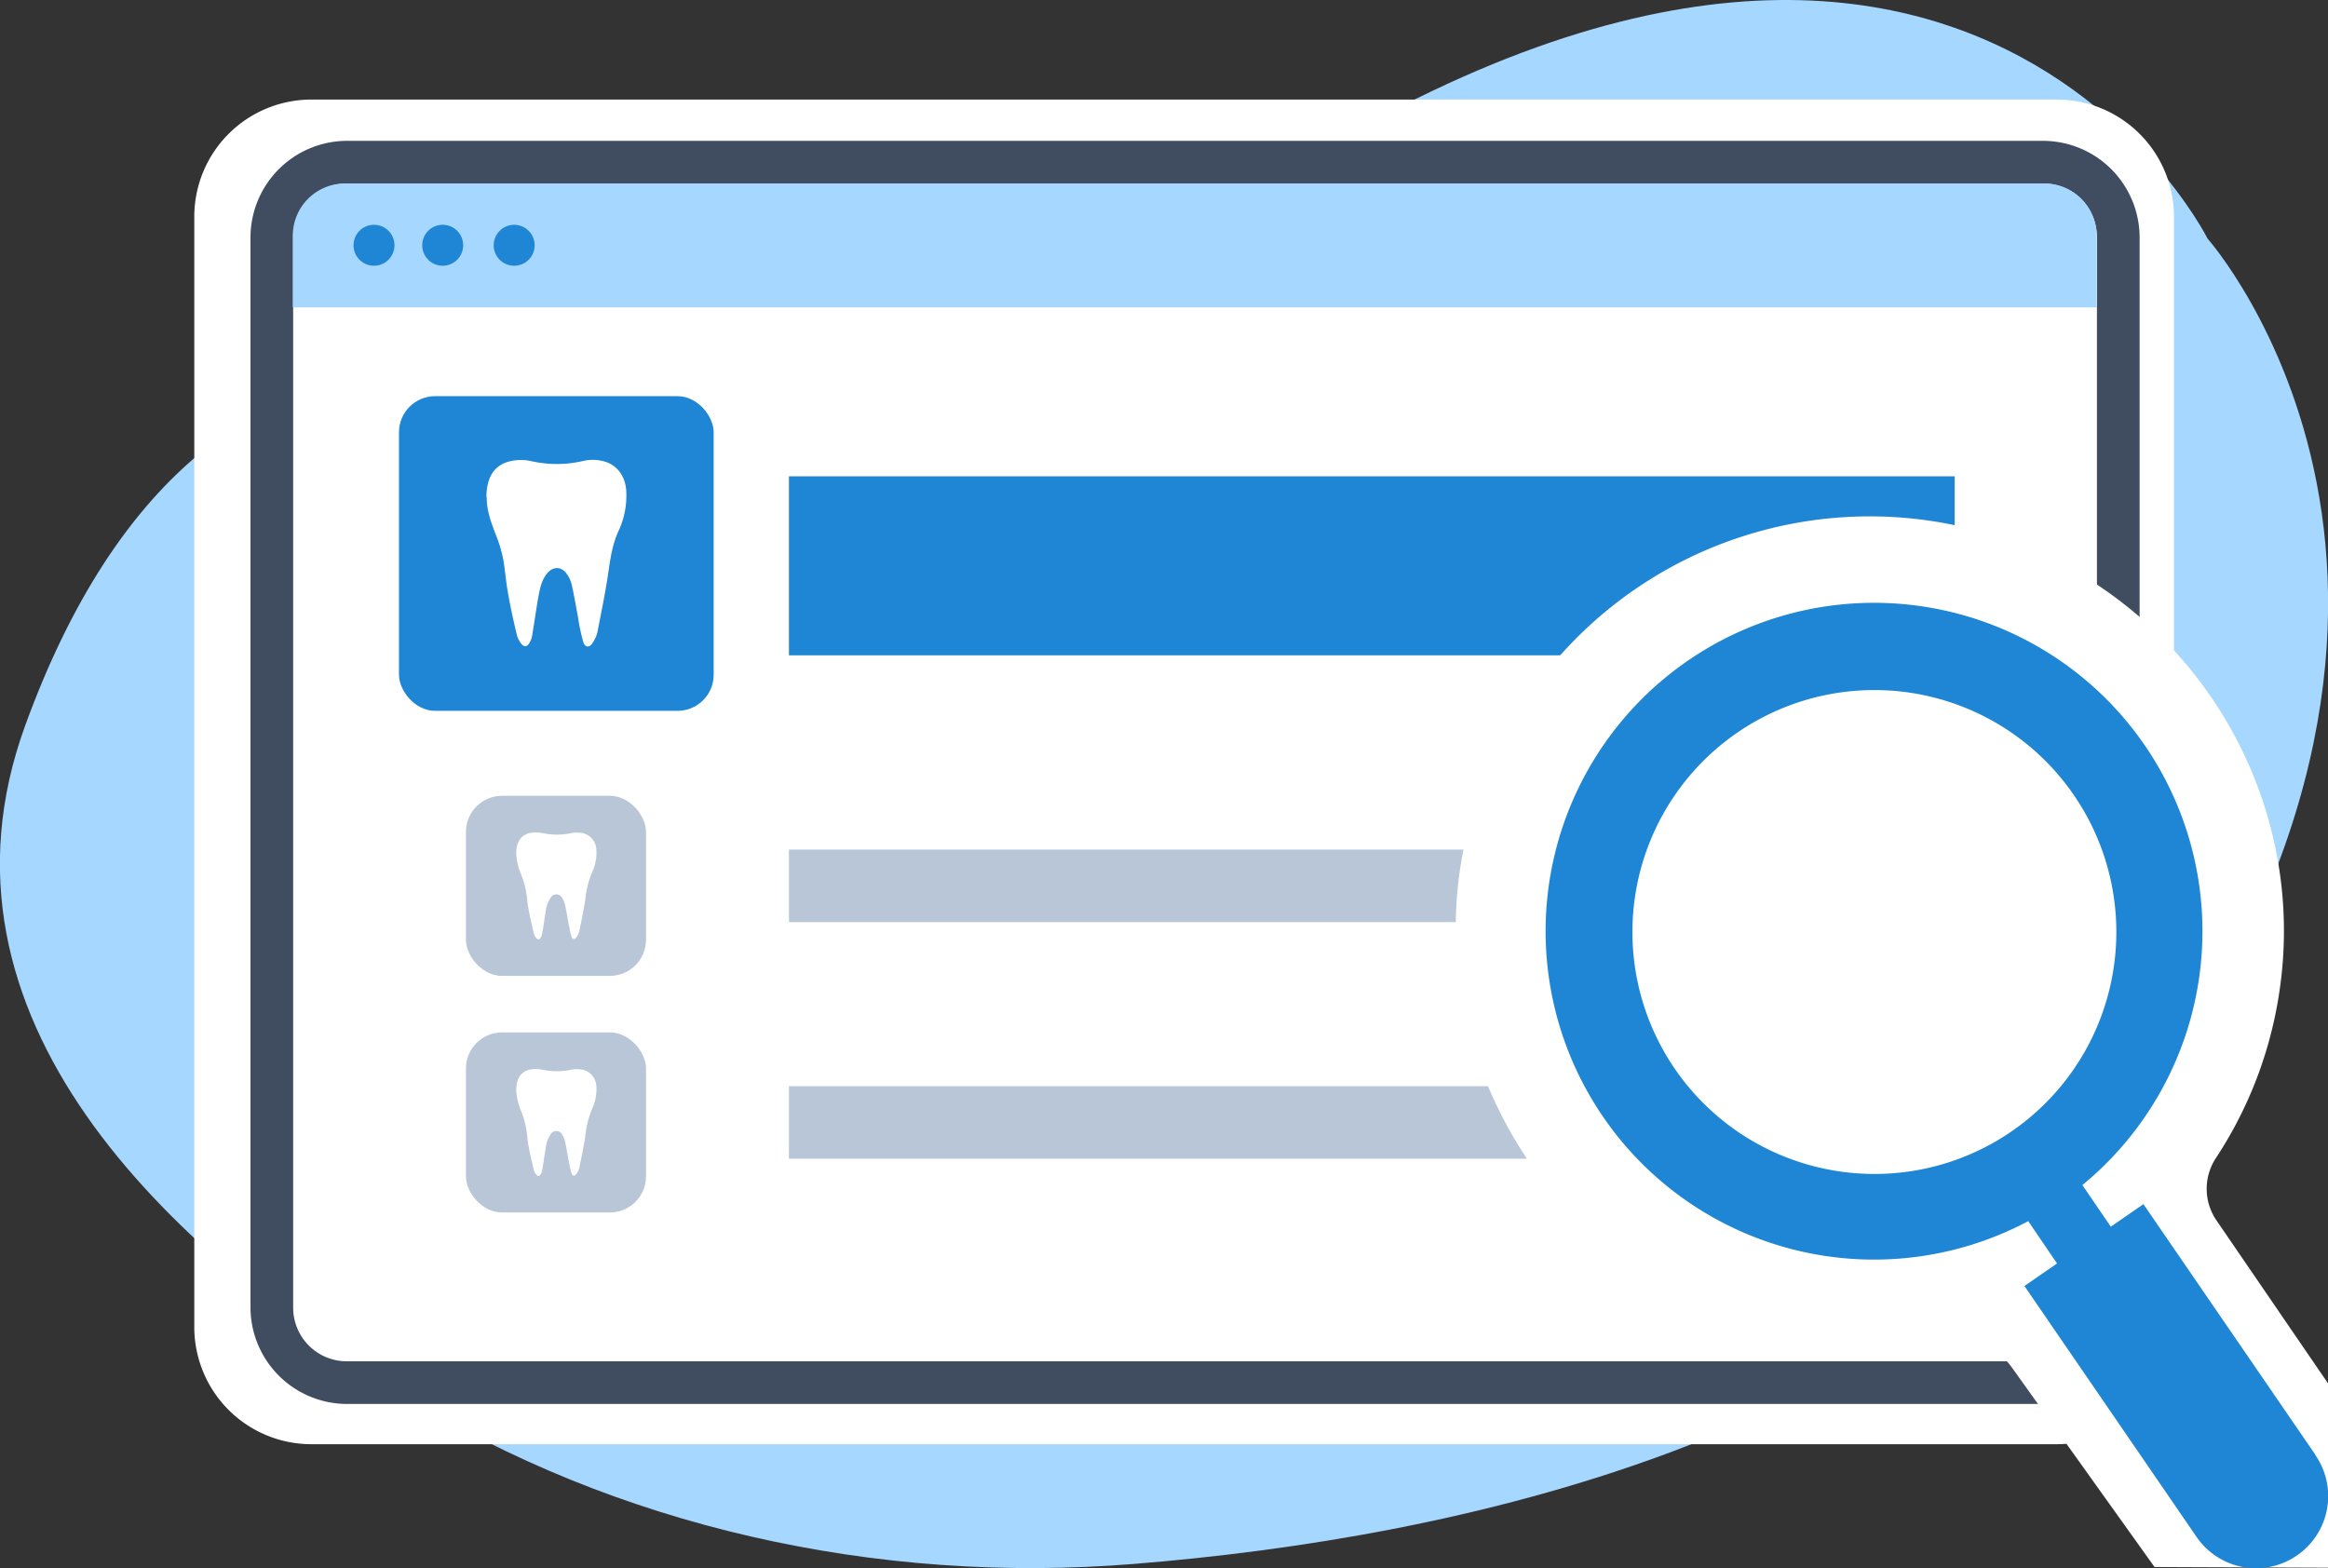
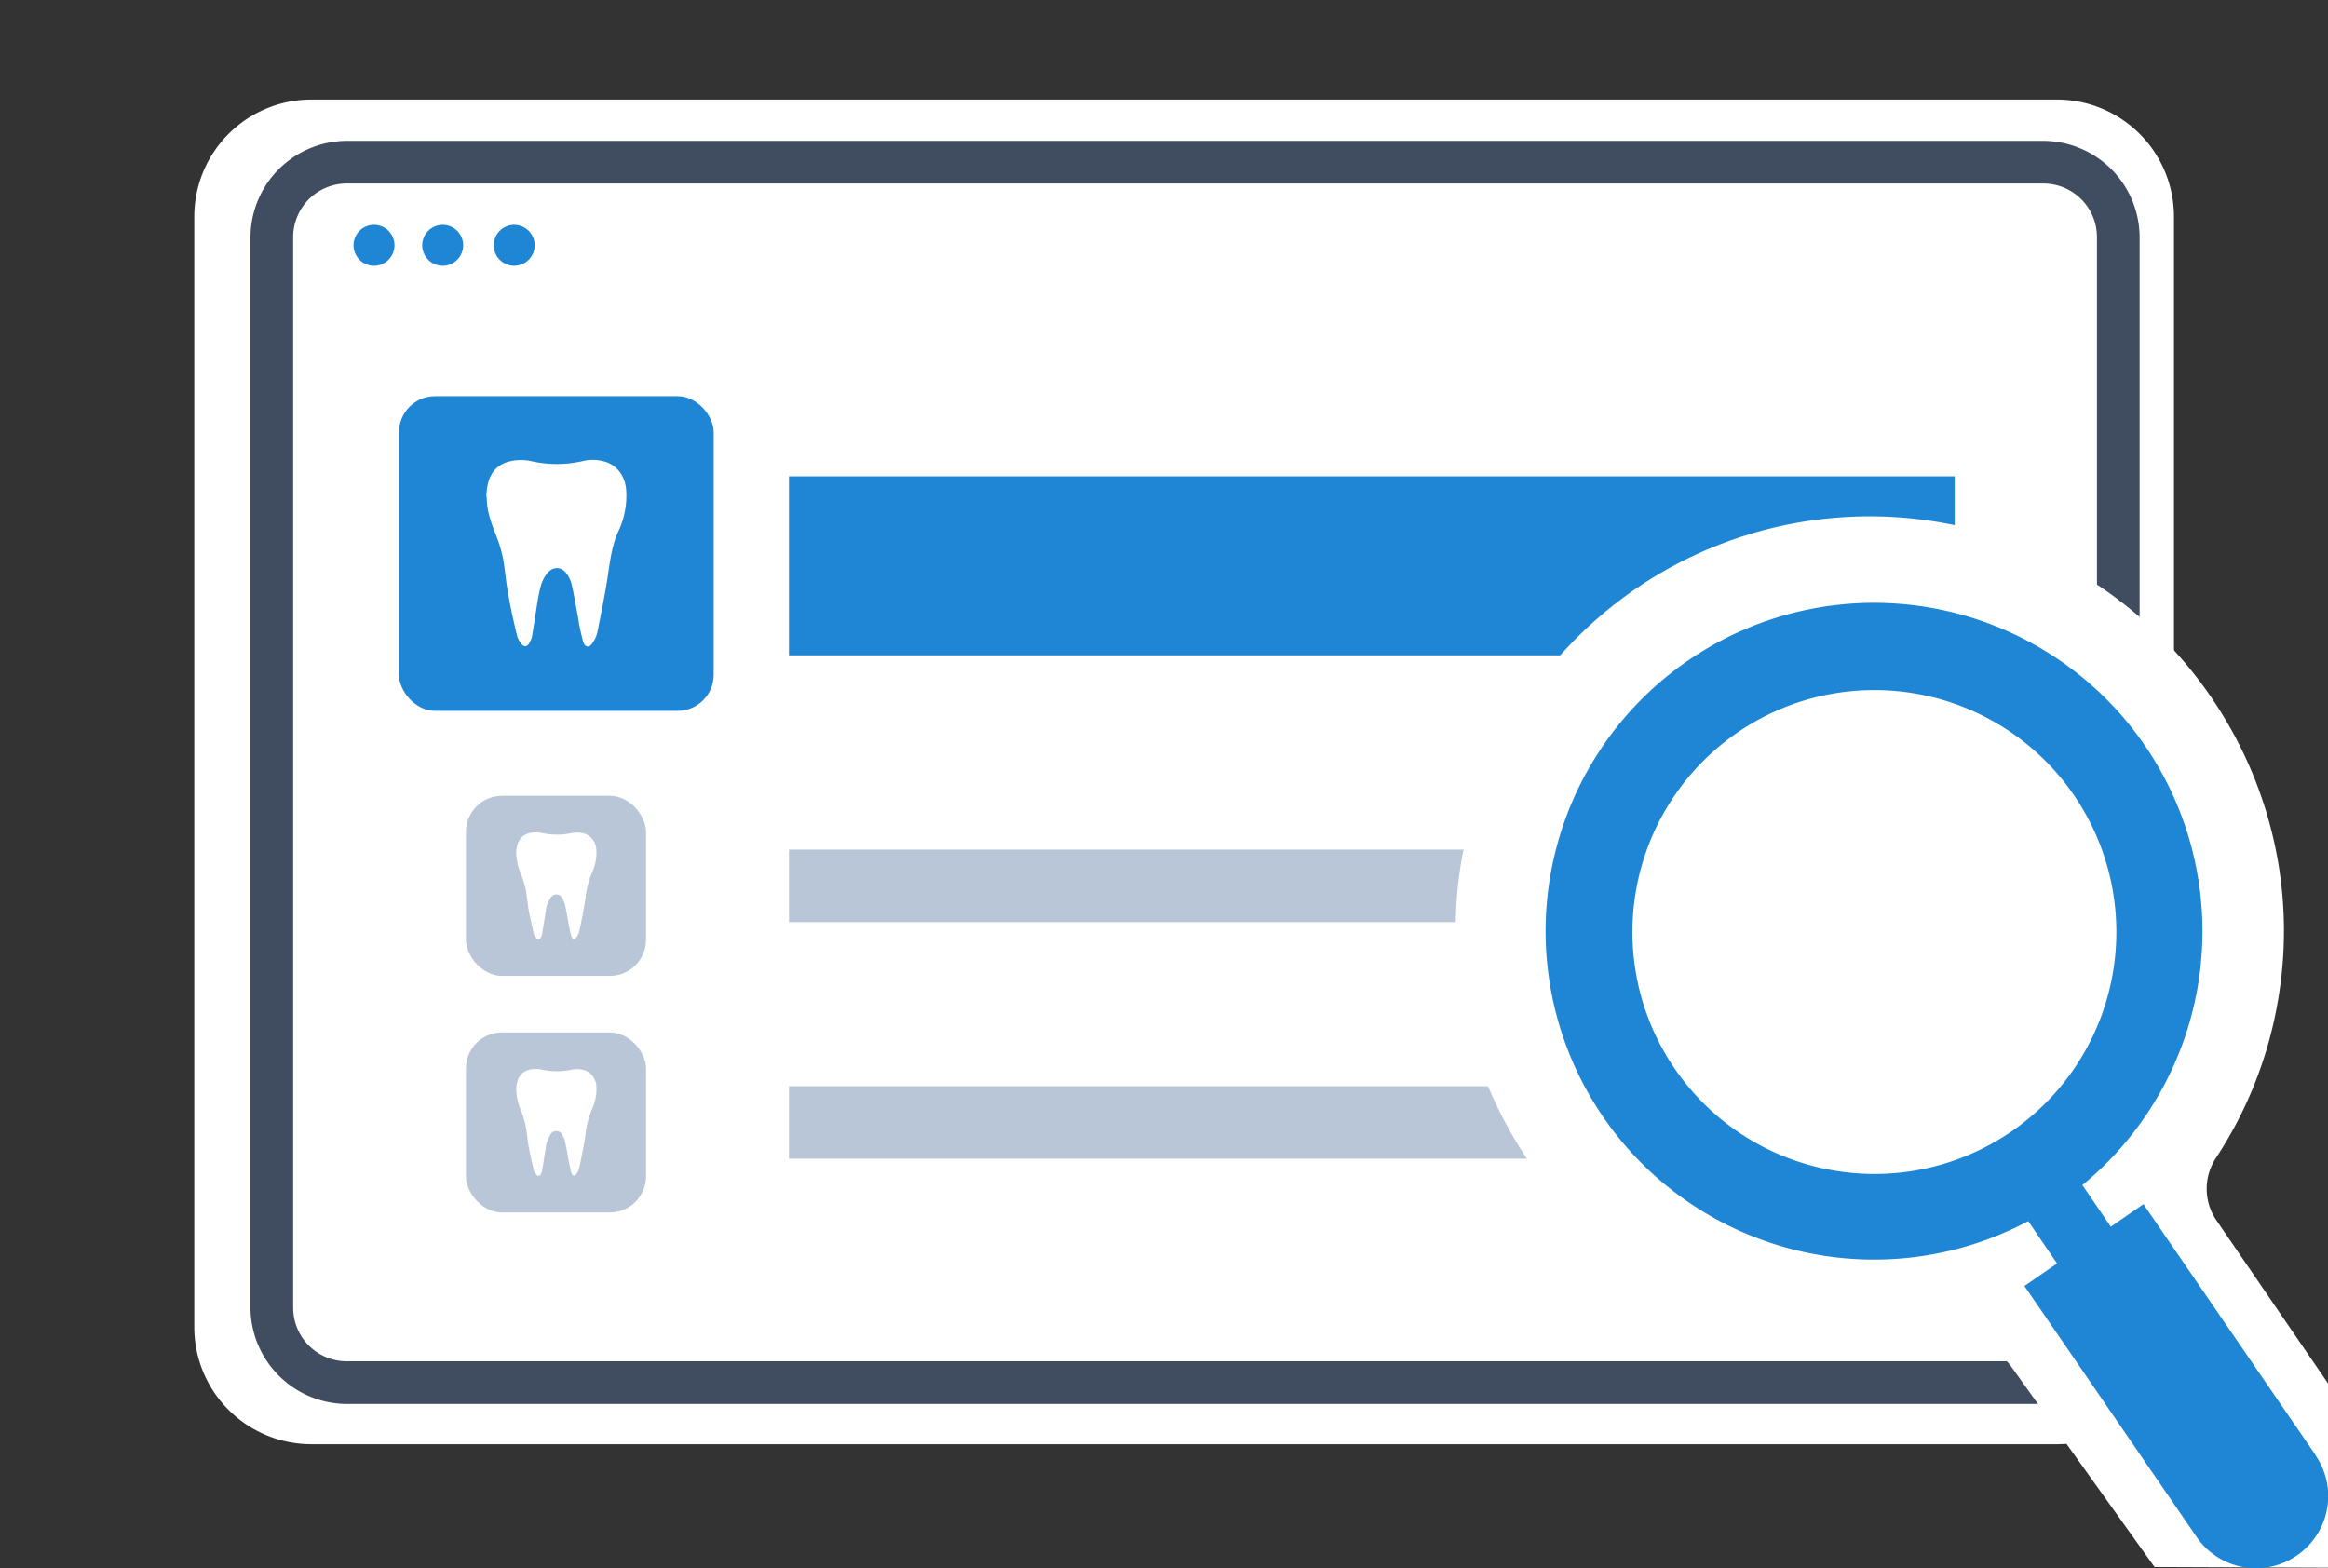
<svg xmlns="http://www.w3.org/2000/svg" viewBox="0 0 671 452" width="671" height="452">
  <rect x="0" y="0" width="671" height="452" fill="#333333" stroke="none" />
  <title>dental-seo-algorithm-experts-since-2008</title>
  <g id="Layer_1-2" data-name="Layer 1-2">
-     <path d="M171.2,117.7S61,61.1,7.2,209.3c-30.5,84.1,41.2,150.8,109,192.8,61.1,37.8,136,54.8,210.8,48.7,92.7-7.5,220.7-35.2,287.7-126.4C727.3,171.2,636.3,68.8,636.3,68.8S553.3-97.5,317.4,87c0,0-67.2,55.2-146.2,30.7Z" style="fill:#a6d7ff" />
    <path d="M592.8,416.3H89.8A33.76,33.76,0,0,1,56,382.5V62.5A33.76,33.76,0,0,1,89.8,28.7h503a33.76,33.76,0,0,1,33.8,33.8v320A33.76,33.76,0,0,1,592.8,416.3Z" style="fill:#fff" />
    <path d="M588.9,404.7H100a27.87,27.87,0,0,1-27.8-27.8V68.4A27.87,27.87,0,0,1,100,40.6H588.9a27.87,27.87,0,0,1,27.8,27.8V376.9a27.87,27.87,0,0,1-27.8,27.8ZM100,52.9A15.45,15.45,0,0,0,84.5,68.4V376.9A15.45,15.45,0,0,0,100,392.4H588.9a15.45,15.45,0,0,0,15.5-15.5V68.4a15.45,15.45,0,0,0-15.5-15.5Z" style="fill:#404d61" />
-     <path d="M589.4,52.9H99.4a15,15,0,0,0-15,15V88.6H604.3V67.9a15,15,0,0,0-15-15Z" style="fill:#a6d7ff" />
    <path d="M113.7,70.7a5.91,5.91,0,0,1-5.9,5.9,5.9,5.9,0,1,1,5.9-5.9Zm13.9-5.9a5.91,5.91,0,0,0-5.9,5.9,5.9,5.9,0,1,0,5.9-5.9Zm20.6,0a5.91,5.91,0,0,0-5.9,5.9,5.9,5.9,0,0,0,11.8,0A5.91,5.91,0,0,0,148.2,64.8Z" style="fill:#1e86d5" />
    <rect x="115" y="114.2" width="90.7" height="90.7" rx="10.4" ry="10.4" style="fill:#1e86d5" />
    <path d="M140.2,143.4c0-5.9,2.3-9.5,7.1-10.5a13.69,13.69,0,0,1,5.7,0,33.39,33.39,0,0,0,15.4-.1,12.22,12.22,0,0,1,5.7.2c3.8,1,6.2,4.4,6.4,8.5a23.9,23.9,0,0,1-2.2,11.5c-2,4.3-2.5,9-3.2,13.6-.8,5.2-1.9,10.4-2.9,15.6a8.71,8.71,0,0,1-1.4,3.1c-.9,1.5-2.2,1.4-2.7-.3a55.93,55.93,0,0,1-1.5-7.1c-.6-3.1-1.1-6.2-1.8-9.3a8.71,8.71,0,0,0-1.4-3.1c-1.5-2.3-4.1-2.3-5.8-.1s-2,4.6-2.5,7c-.6,3.6-1.1,7.1-1.7,10.7a5.84,5.84,0,0,1-.8,2.2c-.6,1.2-1.6,1.3-2.4.2a6.77,6.77,0,0,1-1.2-2.4c-1-4.1-1.9-8.2-2.6-12.3-.6-3.2-.8-6.5-1.4-9.8a39.41,39.41,0,0,0-2.1-6.9c-1.4-3.6-2.7-7.2-2.6-10.9Z" style="fill:#fff" />
    <rect x="134.3" y="229.4" width="51.9" height="51.9" rx="10.4" ry="10.4" style="fill:#b8c6d7" />
    <path d="M148.8,246.1c0-3.4,1.3-5.4,4-6a9.15,9.15,0,0,1,3.3,0,20.1,20.1,0,0,0,8.8,0,9.23,9.23,0,0,1,3.3.1,5.16,5.16,0,0,1,3.7,4.8,13.7,13.7,0,0,1-1.3,6.6,26.21,26.21,0,0,0-1.9,7.8c-.5,3-1.1,6-1.7,8.9a4.76,4.76,0,0,1-.8,1.8c-.5.8-1.2.8-1.5-.2-.4-1.3-.6-2.7-.9-4-.3-1.8-.6-3.6-1-5.3a7.1,7.1,0,0,0-.8-1.8,1.88,1.88,0,0,0-3.3,0,8.37,8.37,0,0,0-1.4,4c-.4,2-.6,4.1-1,6.1a3.26,3.26,0,0,1-.4,1.3c-.4.7-.9.8-1.4.1a3.69,3.69,0,0,1-.7-1.4c-.5-2.3-1.1-4.7-1.5-7-.3-1.8-.4-3.7-.8-5.6a30.38,30.38,0,0,0-1.2-4,17.58,17.58,0,0,1-1.5-6.2Z" style="fill:#fff" />
    <rect x="134.3" y="297.6" width="51.9" height="51.9" rx="10.4" ry="10.4" style="fill:#b8c6d7" />
    <path d="M148.8,314.3c0-3.4,1.3-5.4,4-6a9.15,9.15,0,0,1,3.3,0,20.1,20.1,0,0,0,8.8,0,9.23,9.23,0,0,1,3.3.1,5.16,5.16,0,0,1,3.7,4.8,13.7,13.7,0,0,1-1.3,6.6,26.21,26.21,0,0,0-1.9,7.8c-.5,3-1.1,6-1.7,8.9a4.76,4.76,0,0,1-.8,1.8c-.5.8-1.2.8-1.5-.2-.4-1.3-.6-2.7-.9-4-.3-1.8-.6-3.6-1-5.3a7.1,7.1,0,0,0-.8-1.8,1.88,1.88,0,0,0-3.3,0,8.37,8.37,0,0,0-1.4,4c-.4,2-.6,4.1-1,6.1a3.26,3.26,0,0,1-.4,1.3c-.4.7-.9.8-1.4.1a3.69,3.69,0,0,1-.7-1.4c-.5-2.3-1.1-4.7-1.5-7-.3-1.8-.4-3.7-.8-5.6a30.38,30.38,0,0,0-1.2-4,17.58,17.58,0,0,1-1.5-6.2Z" style="fill:#fff" />
    <rect x="227.4" y="137.3" width="336" height="51.6" style="fill:#1e86d5" />
    <rect x="227.4" y="244.9" width="336" height="20.9" style="fill:#b8c6d7" />
    <rect x="227.4" y="313.1" width="336" height="20.9" style="fill:#b8c6d7" />
    <path d="M671.3,399.2,639,352a16.13,16.13,0,0,1-.3-18.2,118.66,118.66,0,0,0,18-46.1c10.5-63.3-31.8-124.2-94.7-136.6a119.41,119.41,0,0,0-140.6,96c-11.3,62.7,31.7,125.8,94.2,138.2a119.68,119.68,0,0,0,43.8.6,20.73,20.73,0,0,1,20.5,8.3L621,451.7l50.1.2.3-52.8Z" style="fill:#fff" />
    <path d="M667.4,419.4l-49.6-72.3-9.4,6.5-8.2-12A94.66,94.66,0,1,0,584.6,352l8.3,12.2-9.4,6.5L633.1,443a20.75,20.75,0,0,0,28.9,5.4h0a20.75,20.75,0,0,0,5.4-28.9Zm-140-82.2a69.74,69.74,0,1,1,81.4-55.7,69.69,69.69,0,0,1-81.4,55.7Z" style="fill:#1e86d5" />
  </g>
</svg>